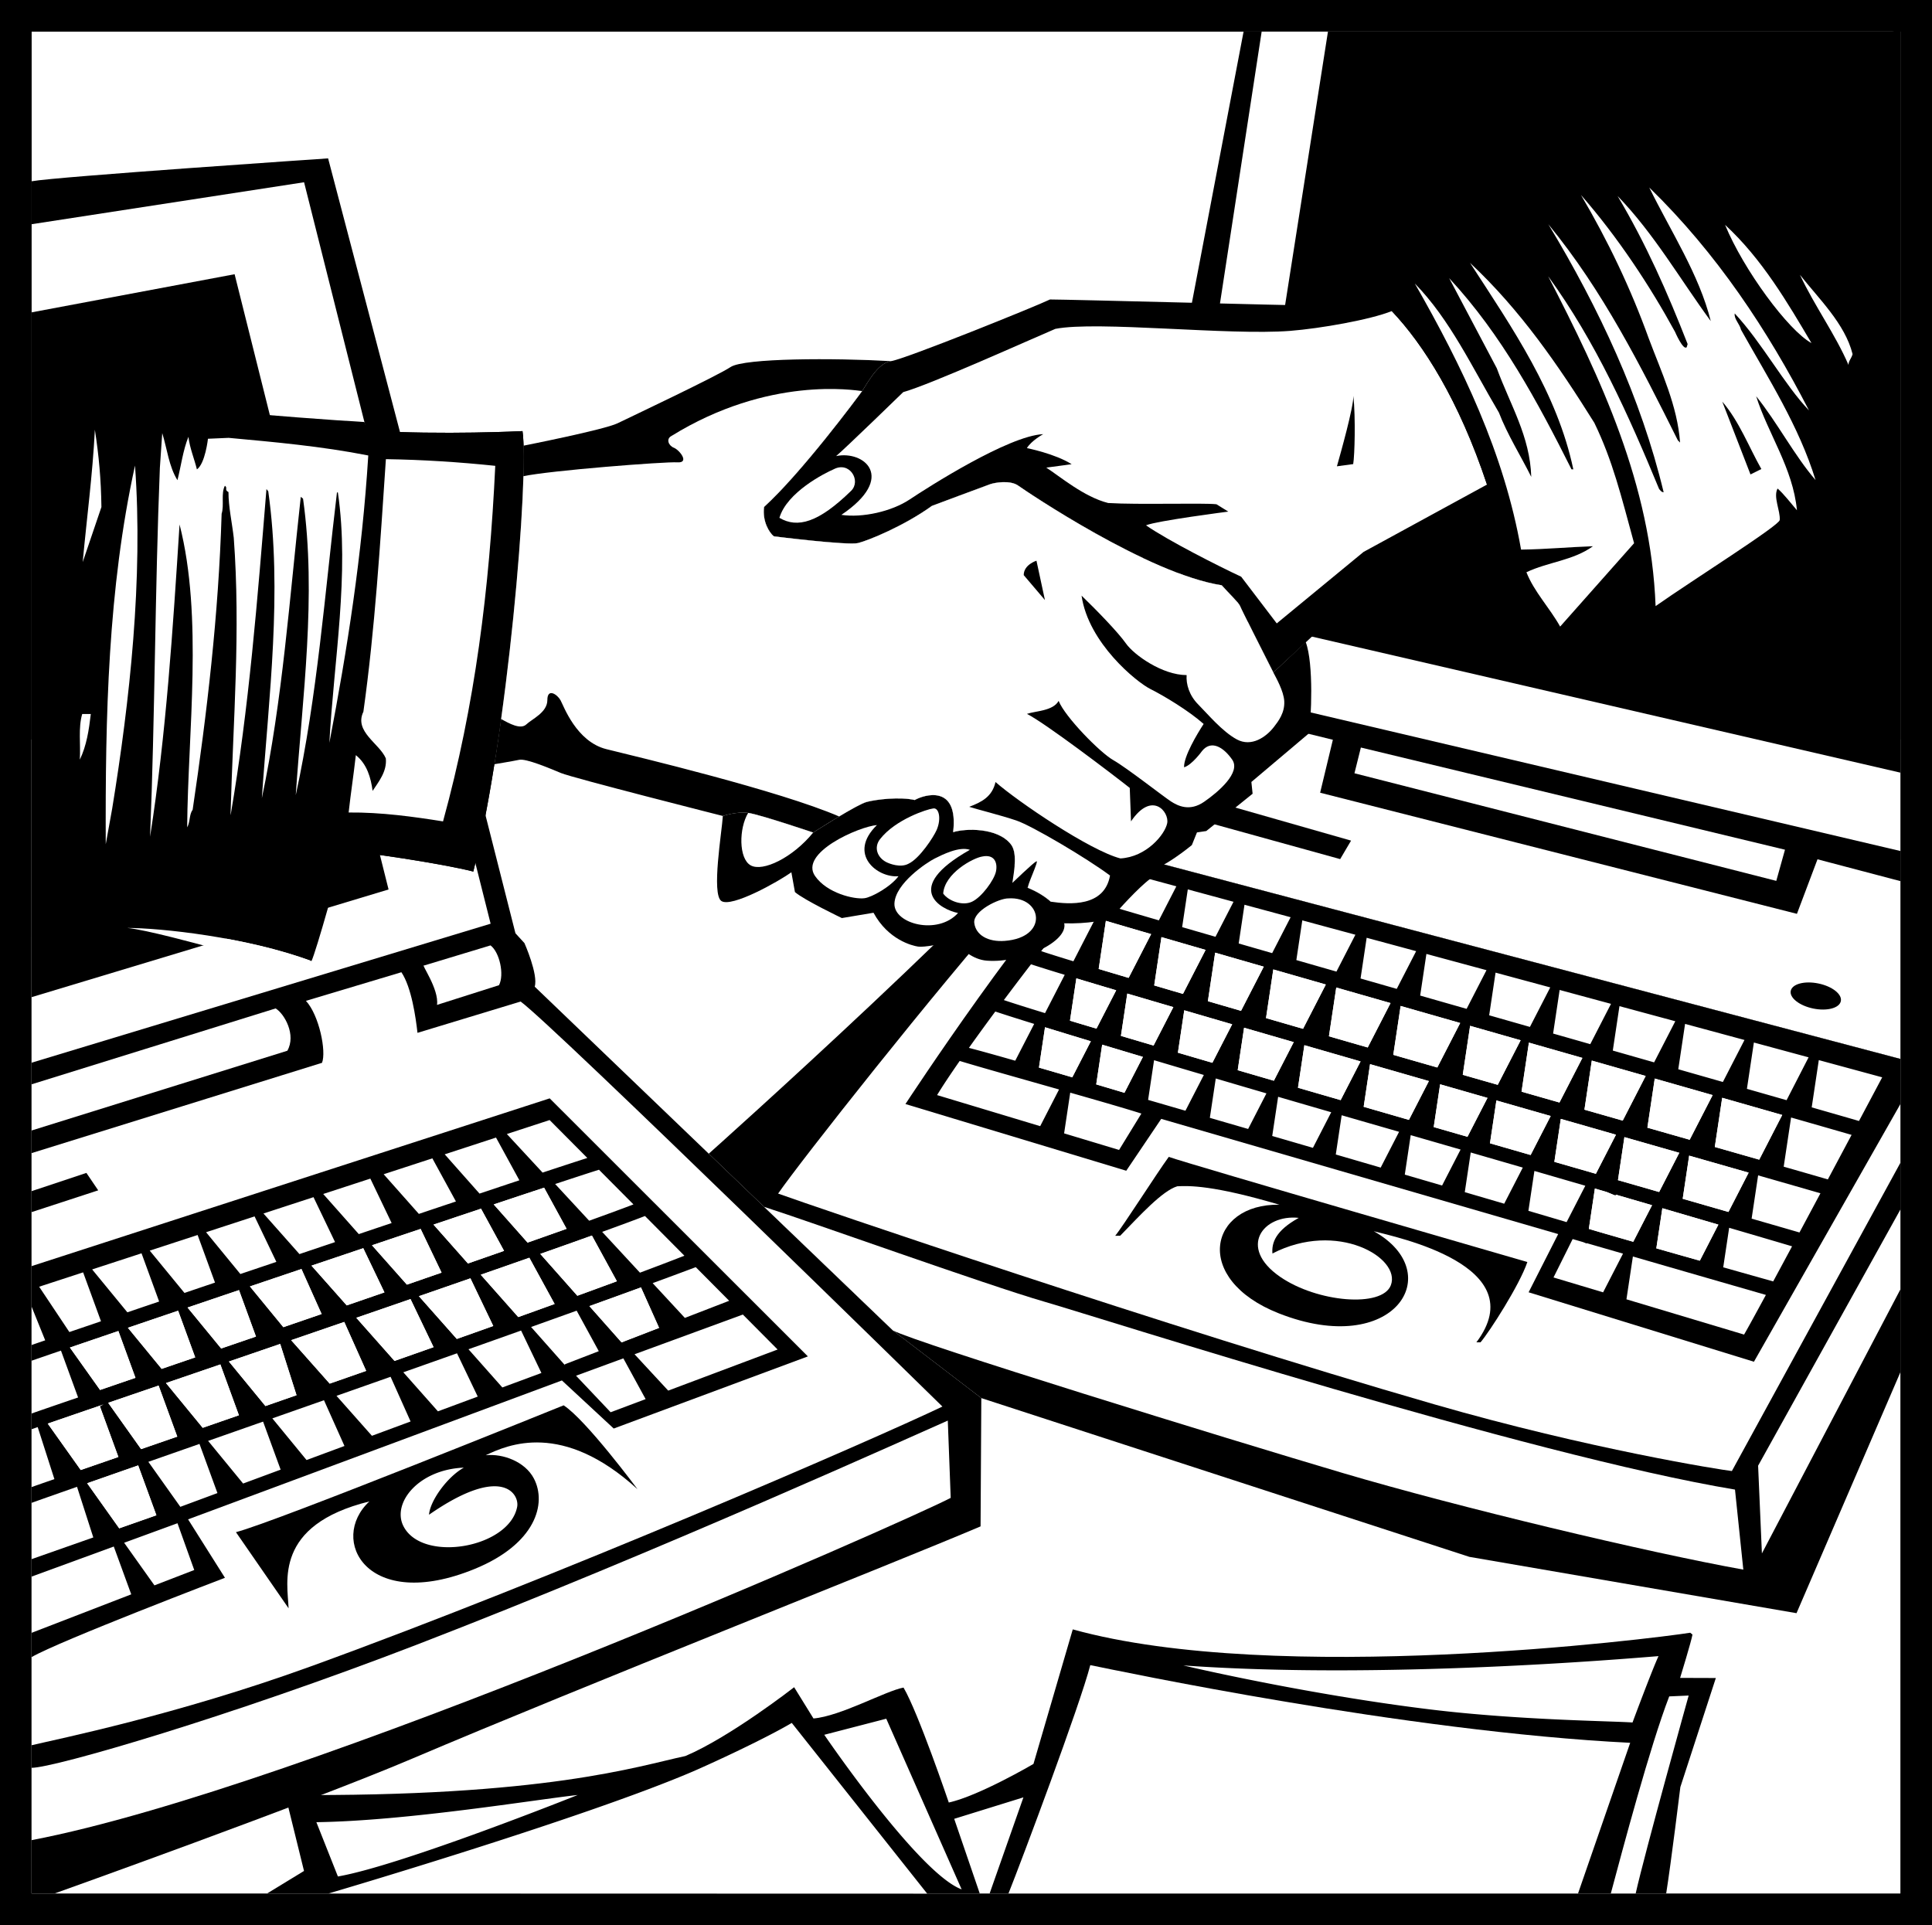
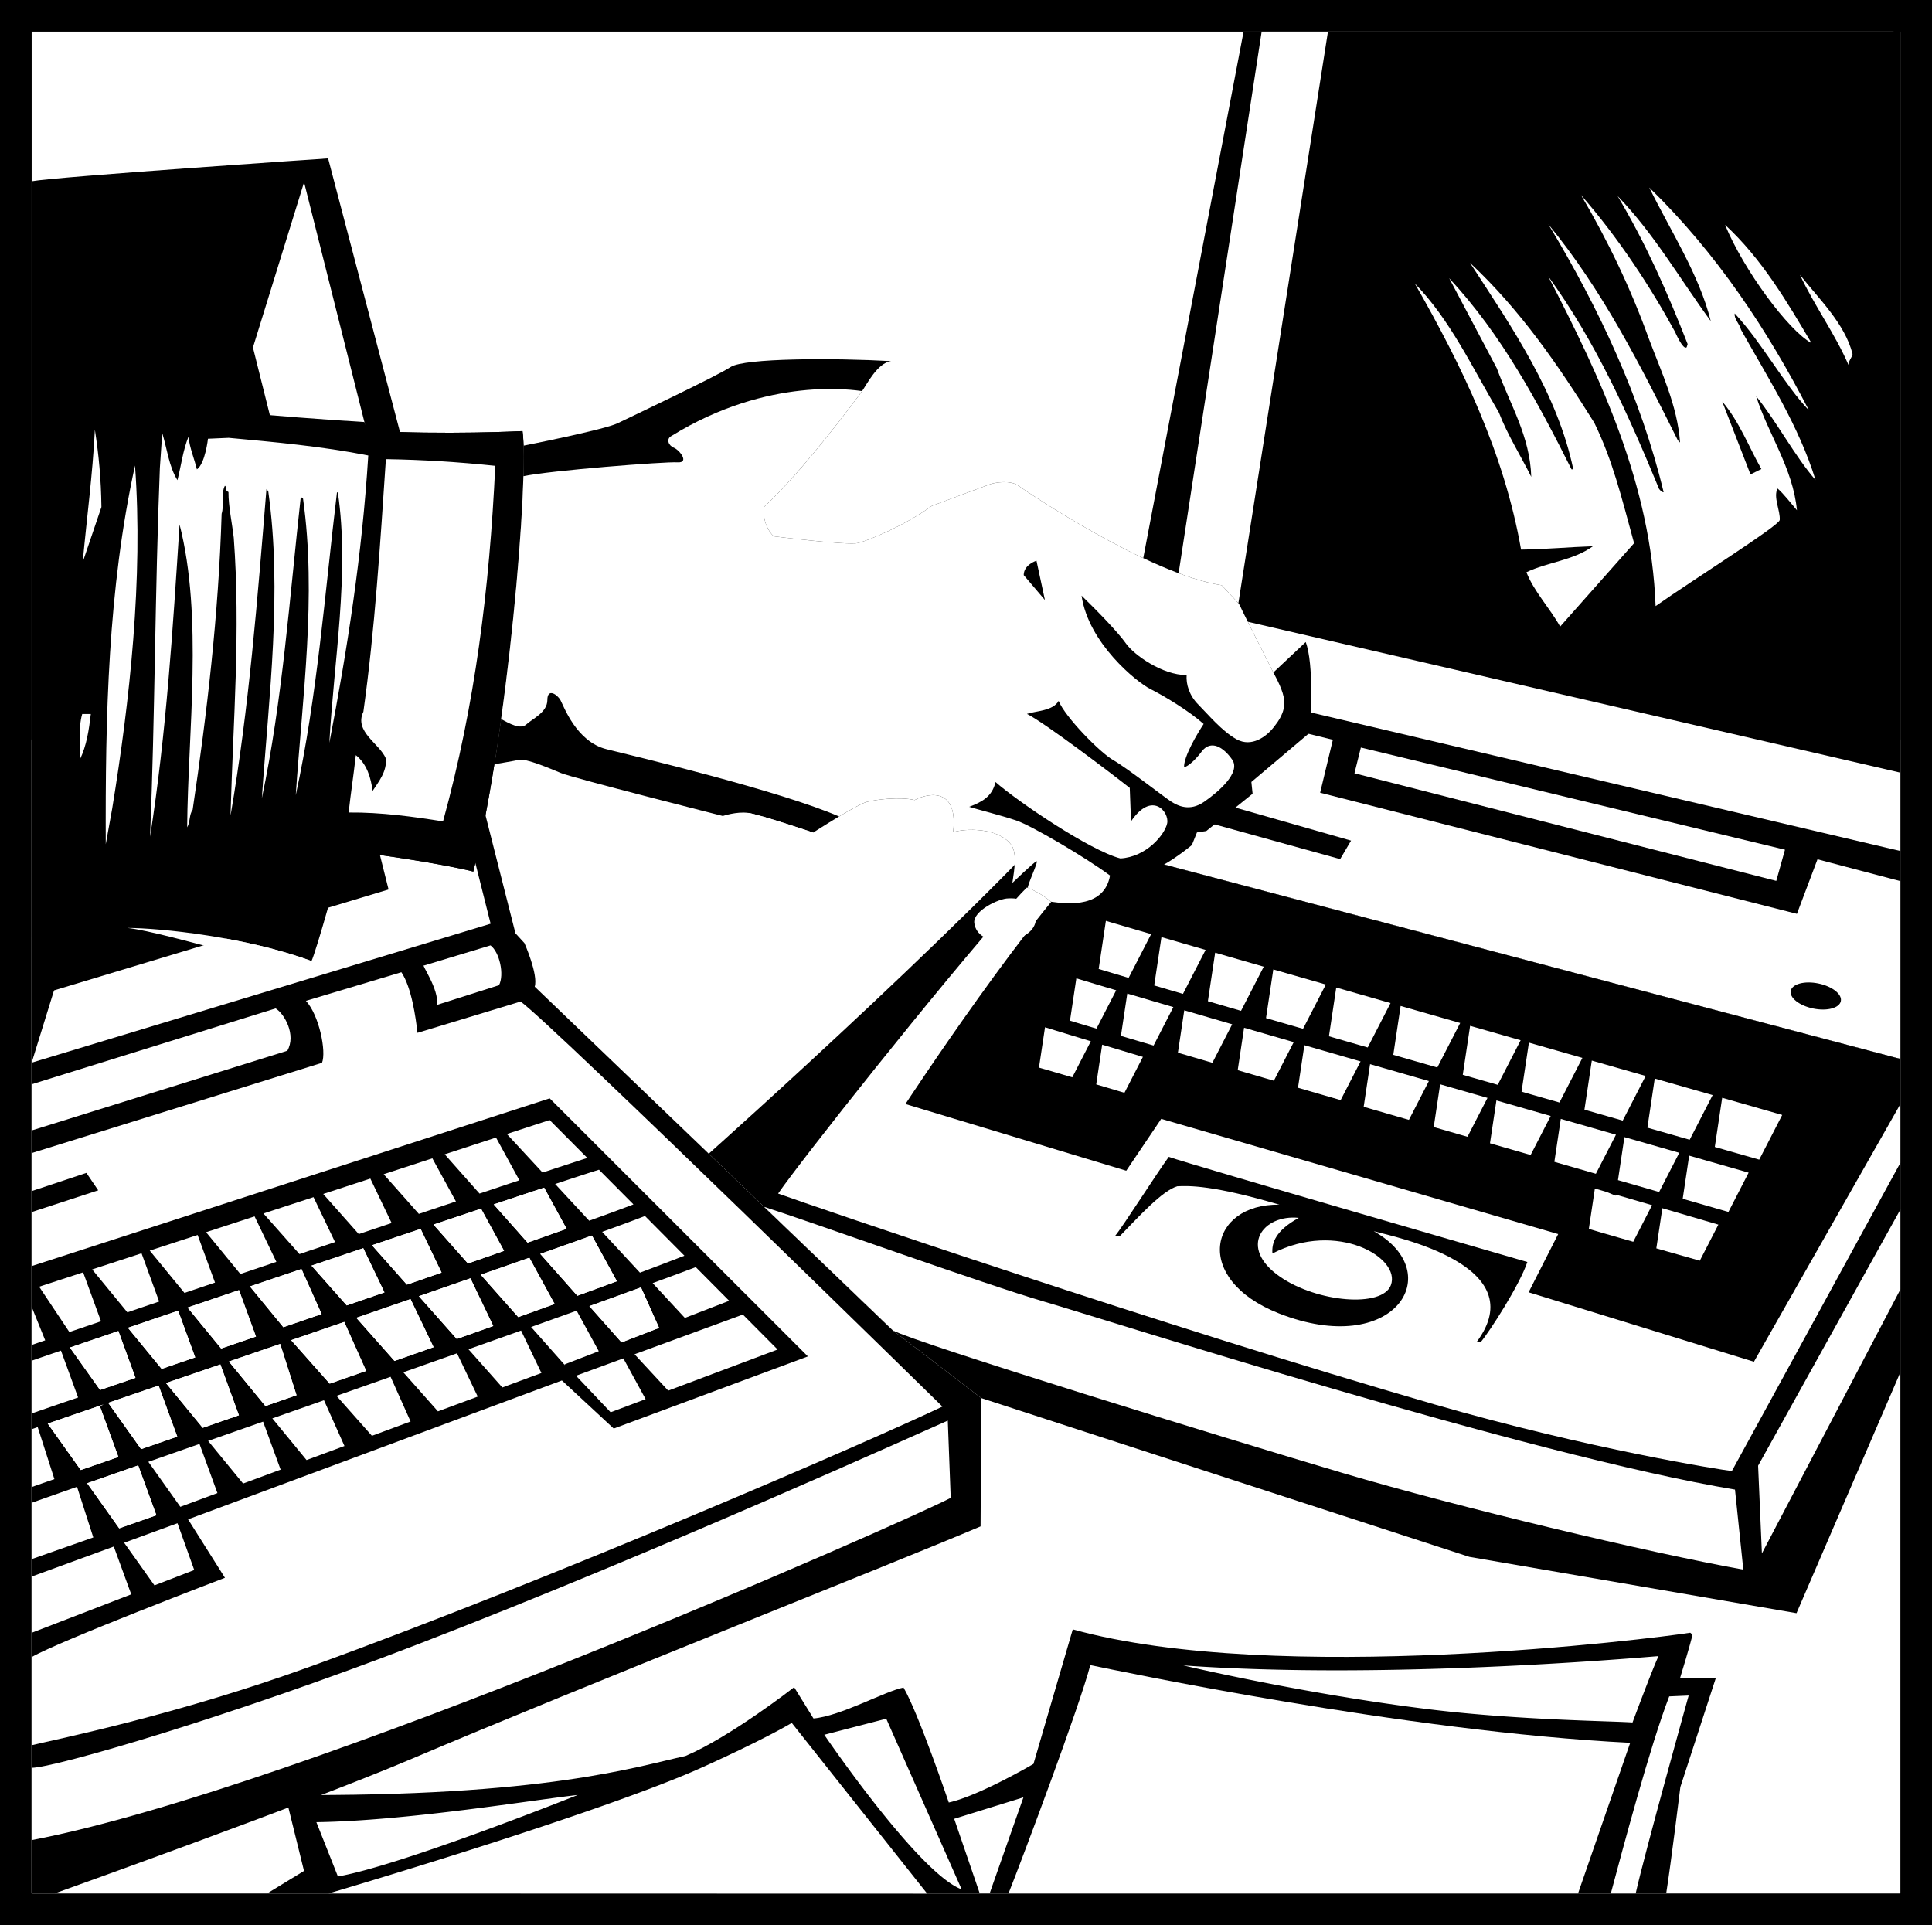
<svg xmlns="http://www.w3.org/2000/svg" width="427.414" height="425.887">
  <path d="M427.414 425.887H0V0h427.414v425.887" />
  <path fill="#fff" d="M275.113 7H7.003v411.887h413.411V7h-145.3" />
  <path fill="#fff" d="M6.984 163.602v255.285h413.43V163.602H6.984" />
  <path d="M420.414 303.602V7h-145.3l-31.005 162.73c-20.144 25.598-87.312 85.508-87.312 85.508l12.262 11.766 28.484 27.336 19.55 14.965 107.97 35.125 72.378 12.46 22.973-53.288" />
  <path fill="#fff" d="M420.414 188.27V7h-141.3l-21.915 142.918 163.215 38.352" />
  <path d="M420.414 170.934V7H293.781l-20.363 129.95 146.996 33.984M59.113 418.887h309.5c1.11-7.028 3.13-23.528 3.13-23.528l7.85-24.125s-5.652-.027-7.902-.027c0 0 2.485-8.09 2.735-9.59l-.5-.402c-8.305 1.312-91.453 11.785-136.598-.742l-8.695 29.77s-11.98 7.038-18.73 8.538c0 0-6.766-19.933-10.016-25.433-4.024.754-13.922 6.336-19.922 6.836l-4.277-6.914s-14.051 10.972-24.051 15.222c-10.508 2.235-31.024 9.11-88.524 8.61l4.145 16.816-8.145 4.969" />
  <path fill="#fff" d="M361.863 418.887h-5.5c2.574-9.594 8.668-32.586 12.918-43.586l4.301-.188s-9.719 34.813-11.719 43.774m-12.75 0h-126c3.024-7.59 15.84-41.754 18.09-50.504 5.52 1.113 69.66 14.719 119.445 17.187l-11.535 33.317" />
  <path d="M7.004 40.102v378.785h5.11s55.968-19.989 79-29.785c37.644-16.012 105.816-42.914 125.816-51.414l.164-28.383-19.551-14.965-40.746-39.102-38.504-36.953c.82-2.683-2.273-9.64-2.273-9.64l-1.989-2.172-7.11-28.024-18.429-82.86-15.906-60.55S12.39 39.102 7.004 40.102" />
  <path fill="#fff" d="M420.414 285.27v-17.668l-31.469 56.66.84 19.406 30.63-58.398m-222.872 9.07-28.484-27.336c10.02 3.2 49.222 17.277 61.89 20.945 12.668 3.668 107.164 33.985 152.88 41.598l1.843 17.707c-21.317-3.84-62.895-13.77-88.59-21.367-25.695-7.602-94.441-28.805-99.539-31.547m222.871-60.07v-39.336l-18.332-4.829-4.55 12.067-105.481-26.797 2.816-11.715-38.597-9.45-4.051 17.595-12.922 14.632 181.117 47.833" />
  <path fill="#fff" d="M420.414 257.27v-23l-176.871-46.711-4.246-1.122s-8.207 5.31-14.606 12.54c-17.675 19.972-47.652 57.984-52.55 65.082 7.355 2.664 85.75 29.468 145.144 46.62 34.383 9.93 63.63 14.528 65.856 14.766l37.273-68.175" />
  <path d="m243.543 187.559 176.871 46.71v10l-32.394 56.993-49.848-15.364 6.543-12.878-87.82-25.485-7.735 11.473-48.851-14.758s28.668-43.734 43.234-56.691" />
-   <path fill="#fff" d="M7.004 235.102v-185.5L67.27 40.32l41.27 164.035L7.003 235.102" />
+   <path fill="#fff" d="M7.004 235.102L67.27 40.32l41.27 164.035L7.003 235.102" />
  <path d="M7.004 220.602v-151.5l44.898-8.434 34.059 136.113-78.957 23.82" />
  <path fill="#fff" d="M7.004 250.102v-10.22l53.973-16.784c1.953 1.187 4.59 5.863 2.59 9.363L7.003 250.1m85.274 113.732c-41.53 16.008-80.293 27.27-85.273 27.27v16c60.11-11.5 193.82-70.72 203.32-75.72l-.644-17.1c-5.297 2.288-64.012 28.972-117.403 49.55m1.532-150.227c-.809-.496 3.37 5.211 2.87 8.711l13.716-4.359c1.218-2.355.125-7.305-1.875-8.805l-14.711 4.453" />
  <path fill="#fff" d="M115.18 221.574 92.36 228.5c-.383-3.395-1.31-10.047-3.56-13.41l-21.116 6.332c2.93 3.18 4.554 11.21 3.554 13.71l-64.234 19.97v8.414l12.11-4.028 2.613 3.856-14.723 4.812v11.946l114.605-37.106 57.118 57.086-42.954 15.957-11.464-10.637-82.7 30.73 8.157 12.93s-36.793 14.04-42.762 17.54v19.5c5.664-1.356 32.031-6.66 61.828-17.47 53.922-19.562 124.2-50.046 139.656-57.456 0 0-85.808-84.102-93.308-89.602" />
-   <path d="M141.031 329.457s-11.34-15.3-16.34-18.55c0 0-63.742 25.812-72.492 28.062l11.645 16.84c-.215-5.707-3.371-18.395 17.879-23.645-9.11 8.438-.563 24.7 23.289 14.938 13.5-5.528 16-14.461 13.101-20-1.953-3.735-6.832-5.555-10.656-5.153 4.906-2.347 16.992-7.633 33.574 7.508" />
  <path fill="#fff" d="M102.617 324.691c-10.004.41-15.937 7.805-13.383 12.91 4.13 8.25 23.43 4.876 25.176-4.23.54-2.805-3.297-9.52-19.496 1.738.2-3.007 3.957-8.324 7.703-10.418m22.403-22.886-.176.066.113.129zm-90.852 48.933 8.805-3.398-3.707-10.348-11.801 4.317 6.703 9.43m-1.348-27.333 7.078 9.957 8.207-3.043-3.972-10.875c-3.992 1.399-7.778 2.723-11.313 3.961m56.407-19.808 7.656 8.64 8.808-3.265-4.586-9.575c-3.921 1.391-7.894 2.793-11.878 4.2m-66.883-11.285-3.953-10.82-9.727 3.175 6.684 10.027c2.14-.73 4.48-1.527 6.996-2.382m52.101 16.496 7.836 8.84 8.555-3.169-4.426-9.886c-4 1.41-8 2.82-11.965 4.215m-14.195 4.984 7.566 9.219 8.391-3.11-4.531-10.12c-3.867 1.359-7.688 2.702-11.426 4.011m-14.207 4.984 7.742 9.434 8.3-3.074-3.882-10.625c-4.191 1.472-8.262 2.898-12.16 4.265m83.887-62.597-8.336-8.383-9.461 3.09 7.902 8.531a1182.16 1182.16 0 0 1 9.895-3.238m11.648 25.379c3.66-1.372 6.961-2.63 9.832-3.754l-8.722-8.782c-2.336.903-5.551 2.09-9.47 3.508l8.36 9.028m-26.676-20.438-5.168-9.453-11.351 3.707 7.699 8.687c3.145-1.054 6.102-2.039 8.82-2.94m-79.695 26.819-3.895-10.668-10.925 3.567 7.789 9.488c2.254-.766 4.601-1.566 7.031-2.387m95.133-17.875c3.988-1.437 7.32-2.66 9.797-3.609l-7.625-7.672c-1.977.621-5.317 1.711-9.696 3.16l7.524 8.121m21.172 21.5 9.804-3.789-7.39-7.441a1076.47 1076.47 0 0 1-9.54 3.535l7.126 7.695m-3.684 16.086 24.203-9.093-7.687-7.735-23.965 8.785 7.45 8.043M103.64 298.5l7.493 8.453 8.644-3.203-4.496-9.387a6062.16 6062.16 0 0 1-11.64 4.137m-56.075-14.746-3.847-10.531-10.594 3.457 7.684 9.363c2.207-.75 4.464-1.516 6.757-2.29m13.574-4.585-4.82-10.059-10.73 3.5 7.586 9.246c2.633-.886 5.289-1.785 7.965-2.687m25.499-8.59-4.71-9.832-10.426 3.402 7.867 8.875c2.45-.828 4.879-1.644 7.27-2.445m-12.52 4.212-4.766-9.938-11.07 3.613 7.961 8.98c2.629-.89 5.258-1.773 7.875-2.656m26.742-8.984-5.215-9.54-10.77 3.516 7.782 8.774c2.813-.946 5.559-1.864 8.203-2.75m-50.223 35.41 8.083 9.848a6032.2 6032.2 0 0 1 6.879-2.395l-3.614-11.344-11.347 3.89m13.773-4.722 8.527 9.613c2.676-.933 5.368-1.875 8.067-2.82l-4.848-10.828c-3.933 1.356-7.863 2.703-11.746 4.035m-42.324 14.61.82-.395c-5.191 1.777-9.426 3.23-12.344 4.242l7.297 10.266c2.492-.863 5.285-1.828 8.328-2.883l-4.101-11.23m1.848-.75 7.28 10.242c2.544-.88 5.212-1.801 7.997-2.766l-4.125-11.293c-4.031 1.38-7.778 2.66-11.153 3.817m54.887-18.812 8.457 9.542a5376.07 5376.07 0 0 0 8.637-3.043l-5.098-10.637c-3.953 1.368-7.968 2.75-11.996 4.137m-59.539 36.606 7.09 9.972 8.223-2.89-4.028-11.032c-4.215 1.473-8.02 2.805-11.285 3.95m17.438-22.168 8.125 9.902 8.007-2.777-4.101-11.243c-4.195 1.438-8.227 2.817-12.031 4.118m105.082-21.161c-3.524 1.29-7.352 2.672-11.414 4.137l7.117 8.027 8.304-3.21-4.007-8.954" />
  <path fill="#fff" d="m132.469 298.926-4.895-8.961a7408.25 7408.25 0 0 1-10.082 3.61l7.352 8.296.176-.066 7.449-2.88m-26.114-16.913 8.301 9.367c2.746-.984 5.43-1.95 8.043-2.895l-5.594-10.23c-3.406 1.2-7.007 2.457-10.75 3.758m24.595-8.664c-3.407 1.222-7.255 2.59-11.427 4.058l8.204 9.258a2317.1 2317.1 0 0 0 8.746-3.207l-5.524-10.11m-38.273 13.415 8.383 9.457c2.722-.965 5.414-1.918 8.066-2.864l-5.055-10.546a6740.776 6740.776 0 0 1-11.394 3.953m18.836-10.028-5.098-9.332c-3.332 1.114-6.851 2.293-10.512 3.52l7.621 8.601c2.743-.957 5.41-1.886 7.989-2.789m13.832-4.879-4.973-9.101c-3.293 1.09-7.047 2.34-11.144 3.707l7.488 8.445c3.055-1.074 5.95-2.097 8.629-3.05m-27.656 9.694-4.633-9.671c-3.5 1.172-7.102 2.383-10.762 3.617l7.723 8.711c2.59-.895 5.152-1.785 7.672-2.656m29.746 22.804 7.652 8.083 7.742-2.907-4.926-9.015-10.468 3.84M85.05 285.922l-4.687-9.777a46620.35 46620.35 0 0 0-11.453 3.859l7.797 8.793c2.793-.961 5.578-1.922 8.344-2.875M43.184 300.3l-3.774-10.323c-3.906 1.324-7.637 2.59-11.113 3.773l7.465 9.09c2.39-.817 4.87-1.668 7.422-2.54m13.445-4.605-3.754-10.277c-3.898 1.316-7.71 2.61-11.383 3.855l7.438 9.059c2.52-.863 5.09-1.746 7.699-2.637m-26.66 9.125-3.782-10.355-10.722 3.656 6.672 9.383 7.832-2.684m41.183-14.113-4.46-9.957c-3.829 1.293-7.649 2.582-11.403 3.852l7.398 9.015c2.801-.96 5.63-1.933 8.465-2.91" />
  <path fill="#fff" d="m120.371 262.754 4.973 9.101a2288.8 2288.8 0 0 1-8.63 3.051l-7.487-8.445c4.097-1.367 7.851-2.617 11.144-3.707zm-13.957 4.648 5.098 9.332c-2.578.903-5.246 1.832-7.989 2.79l-7.62-8.602c3.66-1.227 7.179-2.406 10.511-3.52zm-13.36 4.477 4.634 9.672c-2.52.87-5.083 1.761-7.672 2.656l-7.723-8.71c3.66-1.235 7.262-2.446 10.762-3.618zm-12.69 4.266 4.687 9.777c-2.766.953-5.551 1.914-8.344 2.875l-7.797-8.793 11.453-3.86zM66.69 280.75l4.461 9.957c-2.836.977-5.664 1.95-8.465 2.91l-7.398-9.015c3.754-1.27 7.574-2.559 11.402-3.852zm-13.816 4.668 3.754 10.277c-2.61.89-5.18 1.774-7.7 2.637l-7.437-9.059c3.672-1.246 7.485-2.539 11.383-3.855zm-13.465 4.559 3.774 10.324c-2.551.87-5.032 1.722-7.422 2.539l-7.465-9.09c3.476-1.184 7.207-2.45 11.113-3.773zm-23.945 8.144 10.722-3.656 3.782 10.355-7.832 2.684zm-4.899 16.828c2.918-1.012 7.153-2.465 12.344-4.242l-.82.395 4.101 11.23c-3.043 1.055-5.836 2.02-8.328 2.883zm24.032 20.278-8.223 2.89-7.09-9.972c3.266-1.145 7.07-2.477 11.285-3.95Zm-3.38-14.633-7.28-10.242a17012.5 17012.5 0 0 1 11.152-3.817l4.125 11.293c-2.785.965-5.453 1.887-7.996 2.766zm13.63-4.715-8.125-9.902c3.804-1.301 7.836-2.68 12.03-4.118l4.102 11.243-8.007 2.777zm13.875-4.817-8.082-9.847 11.347-3.89 3.614 11.343c-2.317.805-4.614 1.605-6.88 2.394zm14.218-4.957-8.527-9.613c3.883-1.332 7.813-2.68 11.746-4.035l4.848 10.828c-2.7.945-5.39 1.887-8.067 2.82zm14.34-5.023-8.457-9.543c4.028-1.387 8.043-2.77 11.996-4.137l5.098 10.637a5176.895 5176.895 0 0 1-8.637 3.043zm13.778-4.863-8.383-9.457c3.887-1.344 7.699-2.668 11.394-3.953l5.055 10.546c-2.652.946-5.344 1.899-8.066 2.864zm13.597-4.84-8.3-9.367c3.742-1.301 7.343-2.559 10.75-3.758l5.593 10.23c-2.613.946-5.297 1.91-8.043 2.895zm4.867-13.973c4.172-1.468 8.02-2.836 11.426-4.058l5.524 10.109a2317.1 2317.1 0 0 1-8.746 3.207zm17.985 19.574-7.117-8.027c4.062-1.465 7.89-2.848 11.414-4.137l4.008 8.954-8.305 3.21M29.035 352.723l-3.863-10.578-18.168 6.644v12.441l22.031-8.507m-8.395-12.59-3.6-11.2c-5.274 1.852-8.833 3.102-10.009 3.536l-.027.008v12.449l13.637-4.793M10 296.527l-2.996-7.418v8.45A365.97 365.97 0 0 1 10 296.527m7.277 12.641-3.789-10.371c-2.648.91-4.836 1.664-6.484 2.234v11.676c2.25-.785 5.777-2 10.273-3.539m-5.242 18.062L8.34 315.723c-.543.191-.988.347-1.336.472v12.79c1.23-.434 2.922-1.024 5.031-1.755M394.89 187.984l-1.925 6.895-93.32-23.805 1.418-5.695 93.828 22.605" />
  <path d="M401.137 223.121c3.062.629 5.797-.101 6.11-1.633.316-1.531-1.911-3.281-4.97-3.91-3.062-.629-5.797.102-6.113 1.633-.312 1.531 1.914 3.281 4.973 3.91m-73.602 73.844c2-2.336 8.692-12.766 10.36-17.766 0 0-74.66-21.594-79.329-23.258-2.586 3.524-10.187 15.461-11.855 17.461l1.117-.023c4.27-4.395 9.285-9.934 12.621-10.934 2.645-.132 7.918-.257 22.586 4.075-15.59-.25-19.36 16.468-.101 24.046 25.511 10.036 37.511-8.964 20.98-18.18 4.715 1.262 35.531 7.548 22.707 24.579h.914" />
  <path fill="#fff" d="M287.324 269.434c-7.879-.832-13.543 6.5-4.164 13.015 8.215 5.7 22.613 6.922 24.535 1.89 2.32-6.081-11.914-14.405-26.195-7.023-.2-2.394.703-5.05 5.824-7.882" />
  <path d="m269.613 177.61 29.282 8.363-2.41 4.09-31.372-8.68 4.5-3.774" />
-   <path fill="#fff" d="M235.547 215.664a418.244 418.244 0 0 1-7.461-2.328 753.051 753.051 0 0 0-6.004 7.914c1.871.637 4.984 1.621 9.11 2.887l4.355-8.473m33.413 22.934-1.308 8.707c2.567.746 5.414 1.574 8.47 2.46l4.05-7.874a4614.544 4614.544 0 0 1-11.211-3.293m13.797 4.05-1.305 8.672c2.895.84 5.914 1.72 9.004 2.621l4.05-7.875c-3.952-1.148-7.882-2.289-11.75-3.418m22.368 6.481c-2.773-.797-5.543-1.598-8.309-2.395l-1.3 8.68c3.285.957 6.617 1.93 9.933 2.898l4.07-7.917-4.394-1.266m-69.711 1.613 12.16 3.664 4.934-8.047c-3.238-1.039-9.235-2.77-15.742-4.625l-1.352 9.008m-6.621-24.219c-3.668-1.136-6.594-2.066-8.602-2.738-2.07 2.8-4.043 5.512-5.84 8.04 2.528.655 6.172 1.675 10.25 2.843l4.192-8.145m-16.48 8.196c-2.07 2.98-3.805 5.582-5 7.554l22.808 6.872 4.172-8.114c-8.578-2.441-17.54-4.96-21.98-6.312m43-.164-1.317 8.777c.192.059.313.094.313.094s3.004.87 7.945 2.308l4.07-7.914a3498.089 3498.089 0 0 1-11.012-3.265m104.504 52.898 26.024 7.8c.824-1.421 2.57-4.605 4.828-8.773a16084.28 16084.28 0 0 1-29.426-8.5l-1.426 9.473m-8.796-12.43-.012.086-.746-.304c-.922-.27-1.707-.496-2.348-.684l-4.234 8.496 10.972 3.29 4.403-8.56c-3.082-.89-5.852-1.69-8.035-2.324m30.207 5.352c4.687 1.324 8.73 2.46 11.054 3.117a3353.85 3353.85 0 0 0 4.176-7.765c-3.203-.95-7.973-2.352-13.918-4.098l-1.312 8.746m-52.071-24.309-.004.02-.16-.067c-1.203-.347-2.414-.699-3.625-1.05l-1.316 8.777c3.066.895 5.996 1.754 8.722 2.555l4.114-7.992c-2.551-.739-5.13-1.489-7.73-2.243m10.296 2.989-1.324 8.82c3.336.984 6.203 1.832 8.45 2.5l4.136-8.047c-3.656-1.066-7.418-2.16-11.262-3.273m-27.363-7.922-1.309 8.734c2.797.817 5.559 1.625 8.25 2.41l4.094-7.957c-3.656-1.058-7.344-2.12-11.035-3.187m-51.844-55.051c-5.625-1.52-10.61-2.871-14.75-3.992-1.5 1.582-3.48 3.863-5.746 6.59 3.187.992 9 2.71 16.625 4.933l3.871-7.531m120.906 43.289 4.782-9.293-13.145-3.558-1.504 10.035c3.426.98 6.727 1.922 9.867 2.816m-42.687-12.18 4.496-8.742c-4.008-1.082-8.05-2.176-12.098-3.27l-1.414 9.438c3.016.863 6.024 1.719 9.016 2.574m13.351 3.813 4.586-8.918c-3.734-1.008-7.527-2.035-11.363-3.074l-1.445 9.644c2.77.79 5.515 1.574 8.222 2.348m14.125 4.027 4.684-9.097c-4.008-1.086-8.137-2.2-12.352-3.34l-1.472 9.828c3.11.89 6.168 1.762 9.14 2.61M411.262 248c3.07-5.762 5.136-9.66 5.136-9.66-3.62-.985-8.39-2.277-14.027-3.809l-1.57 10.457c4.597 1.317 8.176 2.348 10.46 3.012m-16.019-4.602 4.871-9.48c-3.718-1.008-7.777-2.106-12.105-3.277l-1.54 10.25c3.137.894 6.071 1.734 8.774 2.507m-7.734 26.207c4.613 1.329 8.234 2.375 10.586 3.063 1.531-2.855 3.097-5.785 4.64-8.672-3.093-.894-7.824-2.254-13.789-3.965l-1.437 9.574m-106.07-58.742 4.085-7.941c-3.503-.95-6.918-1.871-10.207-2.762l-1.28 8.57c2.39.692 4.866 1.403 7.401 2.133m43.02 12.328 4.398-8.554c-4.44-1.2-8.882-2.403-13.293-3.594l-1.378 9.21a6747.8 6747.8 0 0 0 10.273 2.938m-82.051-20.136a519.542 519.542 0 0 1-5.011-1.508 543.023 543.023 0 0 0-7.055 8.879c1.695.562 4.101 1.32 7.125 2.242l4.941-9.613m26.496 4.195 3.985-7.746-10.114-2.738-1.25 8.347c2.332.676 4.809 1.395 7.38 2.137m26.757 7.7 4.192-8.157c-4-1.078-7.926-2.14-11.747-3.176l-1.316 8.785c2.89.832 5.856 1.684 8.871 2.547m13.34 3.824 4.293-8.343c-3.688-1-7.344-1.989-10.95-2.961l-1.35 9.008 8.007 2.296m20.625 34.161c3.035.875 6.035 1.738 8.992 2.593l4.438-8.629c-3.938-1.128-7.953-2.277-12.008-3.441l-1.422 9.477m-12.445-3.59c2.5.719 4.988 1.441 7.468 2.152l4.426-8.605c-3.472-.996-6.972-2-10.476-3.008l-1.418 9.46m-43.364-12.581 8 2.332 4.395-8.543c-3.746-1.082-7.414-2.145-10.984-3.18l-1.41 9.39m27.867 8.099c3.324.964 6.668 1.93 10.007 2.898l4.418-8.59c-4.351-1.25-8.699-2.5-13.011-3.742l-1.414 9.433m-14.532-4.211c3.114.903 6.266 1.817 9.438 2.735l4.406-8.563c-4.2-1.21-8.355-2.41-12.43-3.586l-1.414 9.414m-26.566-7.758c2.473.727 5.016 1.473 7.625 2.235l4.383-8.52a6215.46 6215.46 0 0 1-10.602-3.093l-1.406 9.379m-12.606-3.719c2.31.687 4.715 1.398 7.223 2.137l4.375-8.504c-3.61-1.055-7.012-2.059-10.191-2.996l-1.407 9.363m146.625 28.938a1943.56 1943.56 0 0 1 9.77 2.816c1.86-3.485 3.645-6.84 5.25-9.852-3.066-.886-7.652-2.203-13.387-3.844l-1.633 10.88m-22.343 7.1c3.648 1.052 7.031 2.024 10.117 2.915l4.469-8.695c-3.95-1.13-8.368-2.395-13.157-3.762l-1.43 9.543m7.102-11.465c3.547 1.012 6.848 1.957 9.828 2.809l5.086-9.887c-3.98-1.14-8.441-2.414-13.28-3.797l-1.634 10.875m-12.937 22.434c3.125.89 6.422 1.824 9.62 2.73l4.106-7.98c-3.754-1.102-7.914-2.32-12.394-3.63l-1.332 8.88m-123.91-36.274c2.32.688 4.453 1.324 6.242 1.86l4.086-7.946c-3.153-.941-6.164-1.847-9.012-2.703l-1.316 8.79m114.91 24.62-2.024-.832c-.851-.25-1.707-.5-2.57-.75l-1.336 8.922c1.61.496 5.277 1.555 9.824 2.856l4.16-8.09-8.02-2.34-.034.234M336.41 230.14l-11.18-3.19-1.625 10.835c2.586.742 5.168 1.48 7.735 2.215l5.07-9.86m21.086 20.895c-3.945-1.133-8.027-2.3-12.203-3.496l-1.426 9.5 9.184 2.645 4.445-8.649m-49.867-29.121c-4.063-1.164-8.078-2.316-12.012-3.441L294 229.262c2.828.82 5.691 1.644 8.578 2.476l5.05-9.824m42.442 12.129c-3.882-1.11-7.84-2.238-11.832-3.379l-1.629 10.848c2.829.812 5.625 1.613 8.387 2.402l5.074-9.871m-27.035-7.723c-4.41-1.261-8.816-2.52-13.176-3.77l-1.625 10.817c3.239.93 6.485 1.867 9.739 2.797l5.062-9.844m-93.187 9.868c2.453.71 4.949 1.44 7.37 2.152l4.106-7.98a1857.427 1857.427 0 0 1-10.137-3.094l-1.34 8.922m134.223 1.852-11.918-3.403-1.629 10.86 8.47 2.421 5.077-9.879m14.817 4.231c-4.047-1.157-8.34-2.383-12.809-3.657l-1.629 10.867c3.242.926 6.367 1.82 9.356 2.672l5.082-9.882m-20.946 18.82 9.106 2.62 4.457-8.67c-3.844-1.099-7.91-2.263-12.137-3.47l-1.426 9.52m-64.632-43.281c-3.973-1.141-7.86-2.258-11.618-3.336l-1.613 10.765c2.68.774 5.418 1.567 8.192 2.371l5.039-9.8m-38.645-11.153a2702.372 2702.372 0 0 1-10.012-2.933l-1.593 10.64c2.043.617 4.265 1.278 6.625 1.977l4.98-9.684m24.914 7.207c-3.734-1.074-7.328-2.11-10.75-3.101l-1.61 10.734c2.38.695 4.825 1.406 7.333 2.137l5.027-9.77m-32.644 5.219c-3.227-.957-6.192-1.844-8.817-2.637l-1.406 9.364c1.832.554 3.789 1.14 5.86 1.757l4.363-8.484m19.776-8.93c-3.46-1-6.73-1.949-9.765-2.832l-1.601 10.692c2.039.605 4.164 1.226 6.363 1.87l5.004-9.73" />
  <path fill="#fff" d="M366.078 238.613c4.469 1.274 8.762 2.5 12.809 3.657l-5.082 9.882c-2.989-.851-6.114-1.746-9.356-2.672zm5.426 16.426-4.457 8.672c-2.914-.84-5.957-1.715-9.106-2.621l1.426-9.52c4.227 1.207 8.293 2.371 12.137 3.47zm-19.352-20.402c4.07 1.164 8.055 2.3 11.918 3.402l-5.078 9.879-8.469-2.422zm-13.914-3.973 11.832 3.379-5.074 9.871c-2.762-.789-5.559-1.59-8.387-2.402zm-28.379-8.113c4.36 1.25 8.766 2.508 13.176 3.77l-5.062 9.843c-3.254-.93-6.5-1.867-9.739-2.797zm-14.242-4.078c3.934 1.125 7.95 2.277 12.012 3.441l-5.05 9.824c-2.888-.832-5.75-1.656-8.579-2.476zm-13.926-4c3.758 1.078 7.645 2.195 11.618 3.336l-5.04 9.8c-2.773-.804-5.511-1.597-8.19-2.37zm-12.863-3.711c3.422.992 7.016 2.027 10.75 3.101l-5.027 9.77c-2.508-.73-4.953-1.442-7.332-2.137zm-11.883-3.442c3.035.883 6.305 1.832 9.766 2.832l-5.004 9.73c-2.2-.644-4.324-1.265-6.363-1.87zm-12.293-3.597c2.864.847 6.235 1.832 10.012 2.933l-4.98 9.684c-2.36-.7-4.582-1.36-6.625-1.977zm-6.535 12.722c2.625.793 5.59 1.68 8.817 2.637l-4.364 8.484c-2.07-.617-4.027-1.203-5.86-1.757zm-.898 21.895c-2.422-.711-4.918-1.442-7.371-2.152l1.34-8.922c3 .925 6.402 1.964 10.136 3.093zm11.539 3.426c-1.79-.536-3.922-1.172-6.242-1.86l1.316-8.789c2.848.856 5.86 1.762 9.012 2.703zm6.445-10.457a2416.82 2416.82 0 0 1-7.223-2.137l1.407-9.363c3.18.937 6.582 1.941 10.191 2.996zm13.008 3.816c-2.61-.762-5.152-1.508-7.625-2.234l1.406-9.38c3.39.993 6.934 2.028 10.602 3.094zm13.605 3.969-8-2.332 1.41-9.39c3.57 1.034 7.239 2.097 10.985 3.179zm14.774 4.289c-3.172-.918-6.324-1.832-9.438-2.735l1.414-9.414 12.43 3.586zm15.101 4.375c-3.34-.969-6.683-1.934-10.007-2.899l1.414-9.433c4.312 1.242 8.66 2.492 13.011 3.742zm12.957 3.738c-2.48-.71-4.968-1.433-7.468-2.152l1.418-9.461c3.504 1.008 7.004 2.012 10.476 3.008zm-1.043-13.71 1.625-10.837 11.18 3.192-5.07 9.859c-2.567-.734-5.149-1.473-7.735-2.215zm15.012 17.741c-2.957-.855-5.957-1.718-8.992-2.593l1.422-9.477c4.055 1.164 8.07 2.313 12.008 3.441zm5.25 1.512 1.426-9.5c4.176 1.195 8.258 2.363 12.203 3.496l-4.445 8.649-9.184-2.645zm17.453 17.684c-4.547-1.301-8.215-2.36-9.824-2.856l1.336-8.922c.863.25 1.719.5 2.57.75l2.024.832.035-.234 8.02 2.34zm14.727 4.187c-3.2-.906-6.496-1.84-9.621-2.73l1.332-8.88c4.48 1.31 8.64 2.528 12.394 3.63zm6.332-10.785c-3.086-.89-6.469-1.863-10.117-2.914l1.43-9.543c4.788 1.367 9.206 2.633 13.156 3.762zm6.812-11.57c-2.98-.852-6.28-1.797-9.828-2.809l1.633-10.875c4.84 1.383 9.3 2.656 13.281 3.797l-5.086 9.887M74.754 415.14l-4.762-12.011c20.121-.277 48.567-5.016 57.817-6.016 0 0-38.918 15.57-53.055 18.028m-2.012 3.742s56.078-16.485 80.578-26.985c5.493-2.39 16.344-7.48 21.844-10.73l29.941 37.75-132.363-.035m123.324-38.645-13.714 3.555s20.89 30.7 30.39 34.2l-16.676-37.755m15.028 22.149 5.648 16.496 2.2-.008 7.468-21.238-15.316 4.75m50.711-33.937c5.836 1.39 30.222 6.777 54.734 9.75 19.586 2.378 40.18 2.542 44.621 2.874 0 0 4.25-11.433 5.75-14.683-7.105.562-61.047 5.21-105.105 2.058" />
  <path d="m345.781 145.934 15.332-19.664 1.332-2c-2.664-12.336-9.332-42-33.332-73l-28 11.664 6.785 5.886c6.993 7.368 14.856 19.692 21.067 38.387l5.816 22.063c1.332 3.332 9 15.664 11 16.664M115.59 95.375s-17.477.895-34.145-.105l-.847-1.907c-14.172-.797-54.153-4.093-72.485-6.761l-1.11-.043v120.71c6.442 0 26.587-.12 37.919 1.88 0 0-12.79-3.524-16.79-3.856 7.29 0 26.446 1.996 40.778 7.332.996-2.09 6.203-20.356 6.871-24.356 3.664 0 22.598 2.887 28.93 4.551 7.734-31.218 12.36-87.668 10.879-97.445" />
  <path d="M75.781 188.27c3.664 0 22.598 2.886 28.93 4.55 1.719-6.933 3.285-15.117 4.664-23.754 4.328-27.125 6.816-58.75 6.457-70.472-.043-1.348-.121-2.434-.242-3.219 0 0-17.477.895-34.145-.105l.028 5.496c-.028 18.168.64 52.836-5.692 87.504" />
  <path d="M109.375 169.066c.523-3.28 1.02-6.629 1.484-10 2.805-20.183 4.579-41.183 4.938-53.71.078-2.668.09-4.954.035-6.762 0 0 17.809-3.508 20.797-4.953 2.988-1.45 22-10.442 25-12.442s23-2.011 35.492-1.304c-2.996.394-5.355 5.14-6.402 6.625-1.047 1.488-13.434 18.128-21.684 25.628-.422 3.204 1.18 5.758 2.18 6.508 0 0 16.387 2.063 18.648 1.48 2.262-.581 10.063-3.722 16.313-8.222 0 0 11.797-4.414 12.883-4.793 1.082-.375 4.445-.937 6.195.313s28.773 19.546 45.023 22.046c1.715 1.93 3.84 3.926 4.09 4.614.246.687 5.403 10.863 7.332 14.683l7.164-6.738c1.813 4.813 1.211 17.203.711 20.203L276.84 173l.273 2.602-10.25 8.25-2.062.308-1.13 2.805s-6.808 5.637-9.808 5.637l.606 1.824c-2.614 1.918-7.356 7.176-8.106 8.176s-6.101 1.828-10.926 1.664c-.421-1.93-1.55-3.512-2.968-4.782-1.524-1.363-3.375-2.367-5.035-3.054-1.399-.586-2.66-.942-3.47-1.102.485-3.144 1.075-6.758-.335-8.543-2.953-3.75-10.055-3.531-12.766-2.683 1.25-10.75-6.5-8.25-8.5-7.11-3.25-.75-8.386-.16-10.601.414-1.02.262-3.625 1.723-6.13 3.223-2.929 1.754-5.73 3.559-5.73 3.559s-11.816-3.997-14.386-4.348c-2.567-.352-5.602.68-5.602.68s-33.16-8.395-35.816-9.5c-2.657-1.11-7.735-3.25-9.235-2.926-1.5.32-5.488.972-5.488.972" />
  <path fill="#fff" d="M68.91 212.625c-14.332-5.336-33.488-7.332-40.777-7.332 4 .332 16.789 3.855 16.789 3.855s16.785 2.5 23.988 3.477M22.438 112.172l-4.141 12.187c.933-10.097 2.164-19.093 2.695-29.289.883 5.801 1.363 10.903 1.446 17.102m16.82-5.942c.808-3.199 1.219-6.597 2.43-9.593.292 2.5 1.285 4.804 1.874 7.207 1.836-1.278 2.446-6.778 2.446-6.778l4.578-.199c10.098.93 20.594 1.863 30.887 3.899-1.371 22.093-4.637 42.886-8.606 63.57.957-17.996 4.524-37.383 1.88-55.39l-.2-.005c-2.672 22.192-4.348 45.086-9.117 66.973 1.468-21.797 4.644-43.984 1.613-65.594l-.5-.402c-2.473 22.289-4.047 45.086-8.613 66.672 1.57-22.797 4.547-45.586 1.418-67.895l-.399-.504c-1.98 24.293-3.855 48.387-7.933 72.176v-.5c.57-20.7 2.23-40.195.699-60.898-.39-3.403-1.18-6.903-1.168-10.106-.996-.5-.098-.898-.793-1.402-.906 1.7-.117 4.3-.723 6.2-.672 22.398-3.242 44.089-6.41 65.476-.805 1.101-.512 2.699-1.215 3.898.168-21 3.551-46.59-1.683-67.004-1.473 22.992-2.95 46.387-6.524 69.078 1.086-26.297 1.078-54.496 2.168-81.593l.524-7.7c1.09 3.504 1.476 7.407 3.367 10.414m70.308-3.175c-1.289 27.297-4.472 52.886-11.554 78.664-6.399-1.02-13.684-2.043-20.883-1.969.512-4.598.984-7.398 1.594-12.691 2.492 2.007 3.32 5.007 3.71 7.91 1.305-1.996 3.215-4.29 2.922-7.192-1.39-3.304-7.082-5.922-4.964-10.316 2.558-18.29 3.718-37.086 4.98-55.883 8.2.125 16.297.652 24.195 1.477M24.82 178.879l-1.425 7.898c-.11-28.3.484-56.5 6.472-83.78 1.82 25.007-1.168 52.097-5.047 75.882m-4.73-20.914c-.414 3.5-.926 6.996-2.434 10.094.211-3.399-.379-7.004.532-10.098l1.902.004" />
-   <path d="m330.23 112.004-1.265-4.797c-6.211-18.695-14.074-31.02-21.067-38.387l-5.226-4.535s-10.059 3.317-12.809 3.317-53.578-1.348-57.578-1.348c-2.96 1.453-32.168 13.242-35.164 13.64-2.996.395-5.355 5.141-6.402 6.626-1.047 1.488-13.434 18.128-21.684 25.628-.422 3.204 1.18 5.758 2.18 6.508 0 0 16.387 2.063 18.648 1.48 2.262-.581 10.063-3.722 16.313-8.222 0 0 11.797-4.414 12.883-4.793 1.082-.375 4.445-.937 6.195.313s28.773 19.546 45.023 22.046c1.715 1.93 3.84 3.926 4.09 4.614.246.687 5.403 10.863 7.332 14.683l24.914-23.175 23.617-13.598M159.914 180.52s3.035-1.032 5.602-.68c2.57.351 14.386 4.348 14.386 4.348s9.645-6.211 11.86-6.782c2.215-.574 7.351-1.164 10.601-.414 2-1.14 9.75-3.64 8.5 7.11 2.711-.848 9.813-1.067 12.766 2.683 1.41 1.785.82 5.399.336 8.543 2.648.524 10.223 3.188 11.473 8.938.878 4.054-9.231 8.828-17.075 8.27-3.273-.231-5.734-2.669-7.5-4.434-2.25.75-6.465 1.515-7.754 1.316-1.293-.195-6.613-1.488-9.863-7.488l-7.004 1.175s-8.379-4.003-10.379-5.753l-.789-4.383c-2.96 2.133-13.23 7.867-15.48 6.367s.12-15.399.32-18.816" />
  <path fill="#fff" d="M179.902 184.188s-11.816-3.997-14.386-4.348c-2.07 3.43-2.118 10.105.55 11.605s9.293-1.675 13.836-7.257m-64.105-78.833c-.36 12.528-2.133 33.528-4.938 53.711 1.801 1.004 4.305 2.407 5.586 1.192 1.282-1.215 4.645-2.633 4.645-5.383s2.215-1.219 2.906.027c.695 1.25 3.488 9.184 10.172 10.84 6.684 1.649 38.23 9.168 51.465 14.887 2.504-1.5 5.11-2.961 6.129-3.223 2.215-.574 7.351-1.164 10.601-.414 2-1.14 9.75-3.64 8.5 7.11 2.711-.848 9.813-1.067 12.766 2.683 1.41 1.785.82 5.399.336 8.543 0 0 4.648-4.476 5.316-4.781.668-.309-2.273 5.77-1.847 5.883 1.66.687 3.511 1.691 5.035 3.054 4.144.618 11.851 1.215 13.101-5.785-5.187-3.875-17.277-11.004-20.703-12.168-3.426-1.164-8.945-2.535-10.445-3.035 2.77-1.055 5.066-2.23 5.816-5.48 4.91 4.312 20.875 15.148 27.625 16.898 5.75-.312 9.852-5.285 10.352-7.785s-3.352-7.277-8.004-.414l-.277-7.403c-3.961-3.128-18.747-14.375-22.747-16.375 1.93-.671 5.762-.625 7.012-2.875 1.414 3.54 9.16 11.45 12.098 13.11 2.933 1.656 11.293 8.21 12.789 9.156 1.496.95 4.082 2.277 7.297.059 3.215-2.22 8.168-6.5 6.219-9.32-1.954-2.821-4.68-4.41-6.68-1.91 0 0-2.223 3.093-3.973 3.593-.086-2.398 2.903-7.406 4.332-9.586-3.34-2.957-8.8-6.238-11.8-7.738s-13.708-10.149-15.208-20.649c3.235 3.125 8.075 8.09 9.825 10.59s8.015 6.985 13.418 6.988c-.153 1.997.578 4.512 2.578 6.512s5.281 5.969 8.531 7.719c3.25 1.75 6.488-.535 8.21-2.766.935-1.21 2.43-3.113 2.278-5.718-.129-2.196-1.773-5.102-2.414-6.325-1.93-3.82-7.086-13.996-7.332-14.683-.25-.688-2.375-2.684-4.09-4.614-16.25-2.5-43.273-20.796-45.023-22.046s-5.113-.688-6.195-.313c-1.086.379-12.883 4.793-12.883 4.793-6.25 4.5-14.051 7.64-16.313 8.223-2.261.582-18.648-1.48-18.648-1.48-1-.75-2.602-3.305-2.18-6.509 8.25-7.5 20.637-24.14 21.684-25.629-1.606-.164-20.606-3.417-42.23 9.965-1.126.618-.65 2.079.6 2.579s3.524 3.398.774 3.222c-2.75-.18-28.383 1.828-34.066 3.07" />
-   <path fill="#fff" d="M230.79 96.05s-2.61 1.423-3.61 3.087c0 0 6.23 1.23 9.898 3.562l-5.613.754c2.972 1.914 8.355 6.496 13.687 7.828 6.61.414 20.961-.058 23.961.278l2.621 1.625s-15.879 2.039-18.21 3.039c5.046 3.465 16.062 9.035 21.062 11.37l7.867 10.325 19.203-15.813 27.309-14.898c-6.211-18.695-14.074-31.02-21.067-38.387-4.73 1.91-15.8 3.856-22.468 4.38-13.649 1.07-42.649-2.266-51.965-.442-5.512 2.34-27.649 12.324-33.649 13.992 0 0-12.843 12.484-14.843 14.152 6.14-1.3 13.472 4.7 1.16 13.004 4.648.696 11.117-.742 15.117-3.41 4-2.664 21.871-14.113 29.54-14.445l.218.433" />
  <path d="M295.766 103.164c.851-3.023 3.648-12.922 3.648-15.59.492 5.004.285 13.098-.047 15.098l-3.601.492m-66.469 20.883s-2.82.86-2.82 3.191l4.691 5.512-1.871-8.703" />
  <path fill="#fff" d="M184.438 103.816c-2.012.868-10.344 5.079-12.008 10.746 4.015 2.372 8.683 1.04 15.863-5.976 2.277-2.223-.336-6.629-3.856-4.77m9.571 78.715c-4 .332-17.25 6.149-13.692 11.278 2.63 3.793 8.637 5.207 10.934 4.906 1.66-.219 5.855-2.586 7.52-4.867-4.657.422-11.368-4.887-4.762-11.317" />
-   <path fill="#fff" d="M201.008 191.074c2.437-1.14 5.554-5.937 6.219-7.484 1.078-2.52.476-5.027-.825-4.723-1.277.145-8.289 2.403-11.703 6.766-1.453 1.855-.597 4.074 1.352 5.082.734.379 3.183 1.336 4.957.36m13.555-3.063c-2.333-.832-6.118 1.09-7.782 1.922-1.668.836-8.738 5.46-8.906 9.96-.164 4.5 9.57 7.094 14.07 2.094-3.664-.718-12.597-5.398 2.618-13.976" />
  <path fill="#fff" d="M217.254 189.5c-2 .332-8.262 3.68-8.594 8.18 1.121 1.59 4.192 2.816 6.36 1.816 2.164-1 4.921-4.812 5.316-6.687.394-1.88-.274-3.91-3.082-3.309m5.82 9.254c-2.062-.016-7.87 2.781-7.535 5.445.332 2.668 3.035 4.23 6.703 3.961 9.871-.726 8.371-9.89.832-9.406" />
  <path d="m345.781 145.934 15.332-19.664 1.668 16s39.004-26.797 57.633-35.649V6.305c-26.629 10.129-80.254 35.273-92.969 41.629l1.668 3.336-28 11.664 6.785 5.886c6.993 7.368 14.856 19.692 21.067 38.387l5.816 22.063c1.332 3.332 9 15.664 11 16.664" />
  <path fill="#fff" d="M400.203 90.8c-5.48-5.718-10.351-14.933-16.43-21.452-.203 1.199 1.094 2.304 1.391 3.605 6.063 10.82 12.828 21.34 16.488 33.254-4.68-5.418-8.457-12.727-13.136-18.543 2.574 8.207 8.148 15.926 9.02 25.227-1.298-1.504-2.891-3.606-4.286-4.813-1.008 1.871.64 4.926.477 6.969-.098 1.23-19.243 13.27-27.461 19.043-1.016-26.903-12.137-50.438-23.766-72.977 10.555 14.535 17.8 30.758 24.547 47.082.3.301.5.7 1 .703-5.031-20.918-14.27-40.648-25.508-59.285 12.05 14.64 20.496 31.469 28.645 47.793l.496.504c-.57-8.105-4.149-15.613-6.922-23.023-3.965-11.012-9.031-21.63-15-31.75 8.172 9.328 15.336 20.25 20.805 30.27 0 0 1.8 4.195 2.585 3.406l.204-.7c-4.461-11.414-9.227-22.23-15.493-32.75 8.075 8.328 13.84 18.446 20.61 27.668-2.567-10.308-8.836-19.828-13.602-29.543 14.95 14.547 26.195 31.582 35.336 49.313m.551-14.899c-5.14-2.8-15.047-16.246-19.117-26.16 8.175 7.524 13.843 17.246 19.117 26.16" />
  <path fill="#fff" d="M352.715 93.547c4.07 8.414 5.898 16.055 8.793 26.629l-16.36 18.445c-2.285-4.105-5.773-7.719-7.46-12.023 4.808-2.286 10.308-2.567 14.718-5.75-5.398.18-10.199.664-15.902.746-3.73-21.313-13.067-40.64-23.508-58.875 7.774 7.926 12.738 18.64 18.606 28.558 1.886 4.907 4.87 9.618 7.156 14.223-.274-9-4.649-15.914-7.621-24.023l-10.535-19.934c11.656 12.539 19.609 27.465 27.062 42.289h.399c-3.547-16.812-13.399-31.144-22.852-45.676 11.168 10.438 19.543 22.664 27.504 35.39m57.129-15.214c-.203.902-.903 1.5-.906 2.398-2.88-6.71-7.56-13.125-10.735-19.933 4.184 5.312 9.965 10.832 11.64 17.535" />
  <path d="m389.664 103.766-2.406 1.195-6.246-16.121c3.785 4.41 5.867 10.02 8.652 14.926" />
</svg>